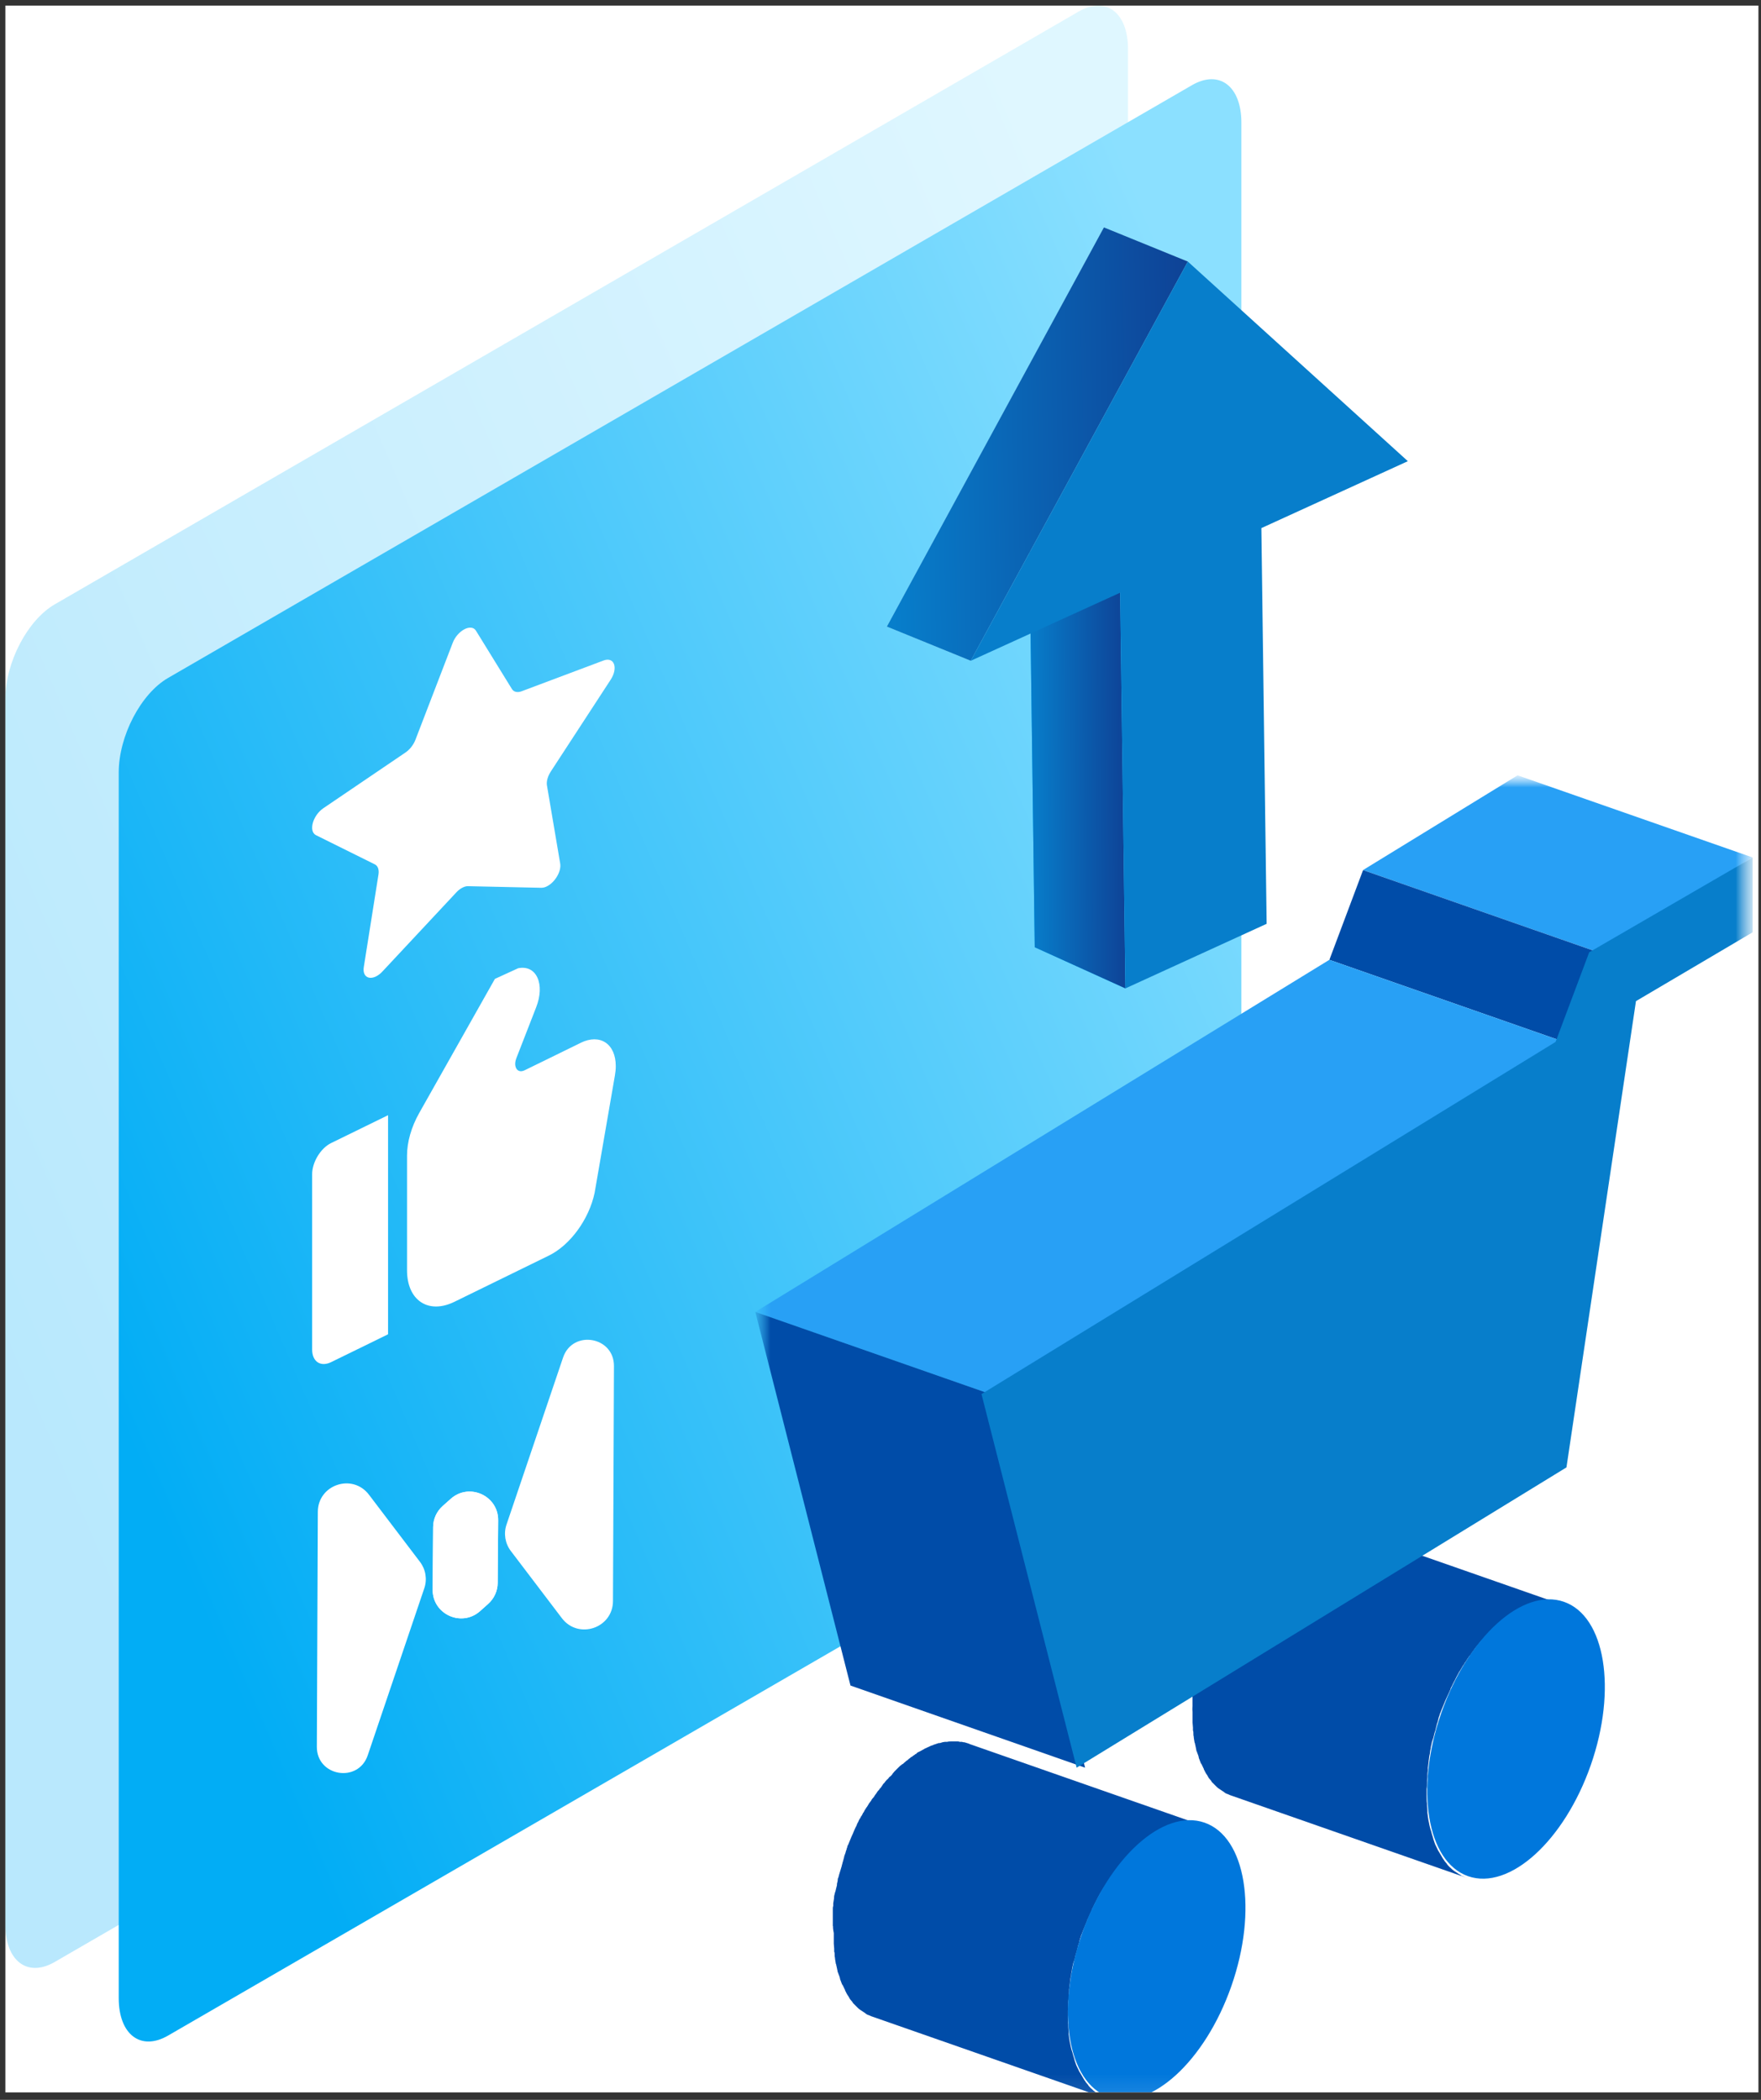
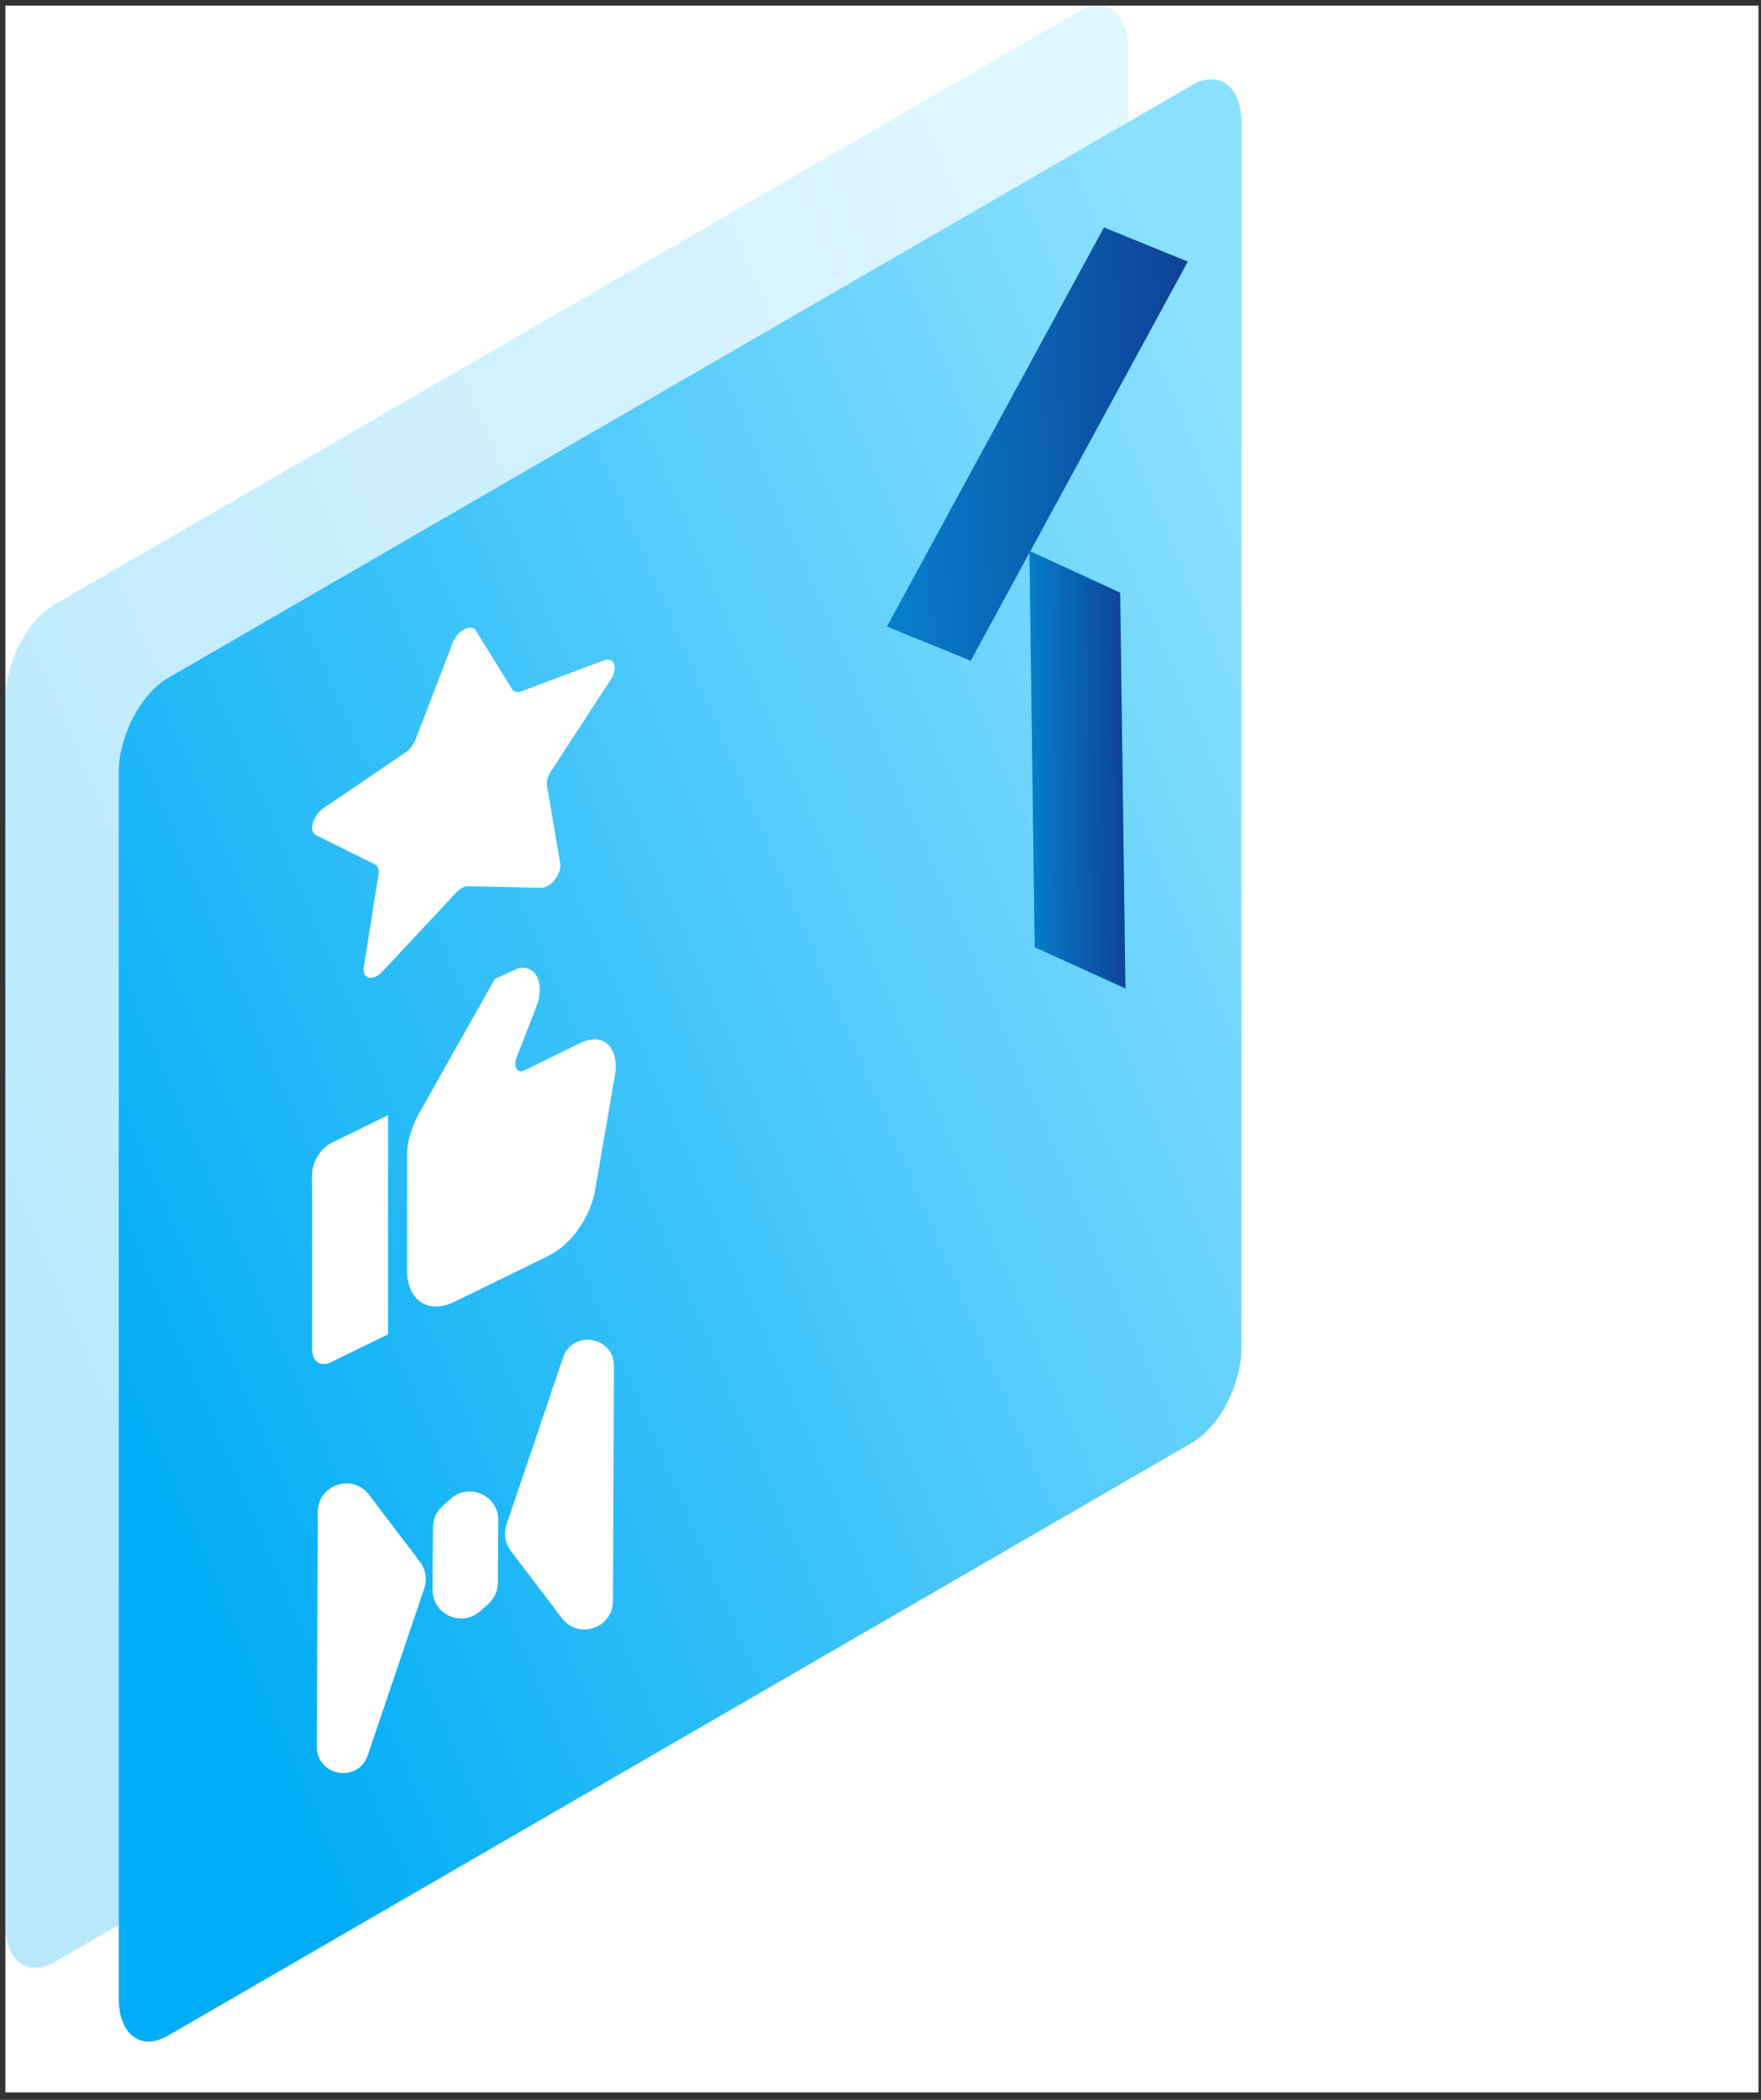
<svg xmlns="http://www.w3.org/2000/svg" width="104" height="124" viewBox="0 0 104 124" fill="none">
  <rect x="0" y="0" width="104" height="124" fill="#333333" stroke="none" />
  <g clip-path="url(#clip0_519_10838)">
    <rect width="103.531" height="123.229" transform="translate(0.317 0.33)" fill="white" />
    <path opacity="0.28" fill-rule="evenodd" clip-rule="evenodd" d="M63.703 0.682L3.23 35.69C1.62 36.624 0.317 39.123 0.317 41.273V113.651C0.317 115.801 1.62 116.791 3.23 115.86L63.703 80.849C65.314 79.919 66.617 77.417 66.617 75.266V2.892C66.617 0.742 65.314 -0.248 63.703 0.682Z" fill="url(#paint0_linear_519_10838)" />
    <path fill-rule="evenodd" clip-rule="evenodd" d="M70.398 5.028L9.925 40.035C8.315 40.966 7.012 43.468 7.012 45.618V117.996C7.012 120.147 8.315 121.137 9.925 120.206L70.398 85.195C72.008 84.264 73.312 81.762 73.312 79.612V7.237C73.312 5.087 72.008 4.097 70.398 5.028Z" fill="url(#paint1_linear_519_10838)" />
    <path d="M27.426 37.16C27.149 37.306 26.872 37.598 26.733 37.97L24.532 43.692C24.415 43.991 24.196 44.268 23.948 44.436L19.101 47.724C18.466 48.154 18.211 49.094 18.663 49.32L22.133 51.041C22.316 51.128 22.396 51.354 22.352 51.639L21.485 57.106C21.397 57.667 21.783 57.886 22.235 57.646C22.352 57.58 22.476 57.492 22.593 57.361L26.938 52.71C27.047 52.586 27.171 52.492 27.295 52.426C27.419 52.36 27.543 52.324 27.652 52.331L31.96 52.426C32.077 52.426 32.201 52.397 32.318 52.331C32.77 52.098 33.163 51.464 33.083 50.99L32.303 46.39C32.259 46.149 32.347 45.843 32.529 45.559L36.057 40.149C36.524 39.442 36.276 38.764 35.642 39.005L30.808 40.82C30.561 40.915 30.342 40.864 30.233 40.689L28.111 37.248C27.973 37.022 27.703 37.015 27.426 37.16Z" fill="white" />
    <path d="M36.201 94.545C36.195 96.152 34.154 96.835 33.181 95.555L30.166 91.587C29.829 91.142 29.734 90.559 29.913 90.031L33.253 80.167C33.814 78.508 36.266 78.918 36.259 80.668L36.221 89.815L36.201 94.545Z" fill="white" />
    <path d="M26.621 88.509C27.709 87.54 29.431 88.32 29.42 89.778L29.392 93.471C29.389 93.946 29.184 94.398 28.829 94.714L28.351 95.14C27.262 96.109 25.541 95.329 25.551 93.872L25.579 90.178C25.582 89.703 25.787 89.251 26.142 88.935L26.621 88.509Z" fill="white" />
    <path d="M26.621 88.509C27.709 87.54 29.431 88.32 29.42 89.778L29.392 93.471C29.389 93.946 29.184 94.398 28.829 94.714L28.351 95.14C27.262 96.109 25.541 95.329 25.551 93.872L25.579 90.178C25.582 89.703 25.787 89.251 26.142 88.935L26.621 88.509Z" fill="white" />
    <path d="M18.77 89.276C18.776 87.669 20.818 86.986 21.79 88.266L24.805 92.234C25.142 92.678 25.238 93.261 25.058 93.79L21.718 103.654C21.157 105.312 18.705 104.903 18.712 103.152L18.712 103.155L18.75 94.009L18.77 89.276Z" fill="white" />
    <path d="M34.297 61.579C35.438 61.021 36.366 61.639 36.366 62.957C36.366 63.137 36.348 63.327 36.313 63.519L35.116 70.443C34.784 72.006 33.673 73.529 32.414 74.145L26.84 76.873C25.295 77.629 24.037 76.793 24.038 75.009V68.239C24.038 67.44 24.294 66.546 24.759 65.723L29.228 57.805L30.603 57.176C31.114 57.073 31.529 57.275 31.738 57.731C31.948 58.186 31.921 58.826 31.665 59.481L30.498 62.48C30.358 62.84 30.457 63.046 30.505 63.118C30.554 63.191 30.698 63.342 30.989 63.2L34.3 61.58L34.297 61.579Z" fill="white" />
    <path d="M18.434 69.342C18.434 68.628 18.936 67.803 19.555 67.5L22.918 65.855V78.793L19.554 80.438C18.935 80.74 18.434 80.407 18.434 79.692V69.341V69.342Z" fill="white" />
    <path d="M66.463 58.367L61.109 55.936L60.798 32.535L66.153 35L66.463 58.367Z" fill="url(#paint2_linear_519_10838)" />
    <path d="M66.463 58.367L61.109 55.936L60.798 32.535L66.153 35L66.463 58.367Z" fill="url(#paint3_linear_519_10838)" />
    <path d="M57.33 39.02L52.375 37.002L65.195 13.429L70.15 15.447L57.33 39.02Z" fill="url(#paint4_linear_519_10838)" />
    <path d="M57.33 39.02L52.375 37.002L65.195 13.429L70.15 15.447L57.33 39.02Z" fill="url(#paint5_linear_519_10838)" />
-     <path d="M70.151 15.447L83.144 27.234L74.493 31.186L74.804 54.553L66.464 58.367L66.153 35L57.331 39.02L70.151 15.447Z" fill="url(#paint6_linear_519_10838)" />
    <mask id="mask0_519_10838" style="mask-type:luminance" maskUnits="userSpaceOnUse" x="44" y="45" width="60" height="79">
-       <path d="M103.504 45.784H44.607V123.958H103.504V45.784Z" fill="white" />
-     </mask>
+       </mask>
    <g mask="url(#mask0_519_10838)">
      <mask id="mask1_519_10838" style="mask-type:luminance" maskUnits="userSpaceOnUse" x="44" y="45" width="60" height="79">
        <path d="M103.504 45.784H44.607V123.958H103.504V45.784Z" fill="white" />
      </mask>
      <g mask="url(#mask1_519_10838)">
        <path d="M70.426 100.703V100.28C70.426 100.256 70.426 100.204 70.426 100.18V99.906C70.426 99.858 70.426 99.83 70.426 99.782V99.681C70.426 99.632 70.426 99.581 70.451 99.508V99.359C70.475 99.259 70.475 99.161 70.499 99.061V99.012C70.499 98.936 70.524 98.863 70.548 98.763C70.548 98.738 70.548 98.714 70.572 98.687C70.572 98.662 70.597 98.611 70.597 98.587C70.597 98.562 70.621 98.511 70.621 98.486C70.646 98.41 70.646 98.362 70.67 98.288V98.213C70.694 98.112 70.719 98.039 70.719 97.939C70.719 97.915 70.719 97.89 70.743 97.863C70.743 97.839 70.767 97.814 70.767 97.787C70.767 97.763 70.792 97.711 70.792 97.687C70.816 97.611 70.841 97.538 70.841 97.438C70.865 97.362 70.889 97.264 70.917 97.188C70.917 97.164 70.941 97.112 70.941 97.088C70.941 97.064 70.965 97.039 70.965 96.988C70.965 96.963 70.99 96.939 70.99 96.912C71.014 96.812 71.038 96.739 71.066 96.638V96.614C71.09 96.514 71.141 96.416 71.166 96.316V96.291C71.19 96.243 71.215 96.191 71.215 96.142C71.239 96.094 71.263 96.018 71.263 95.969V95.945C71.339 95.771 71.412 95.571 71.488 95.397C71.513 95.348 71.513 95.321 71.537 95.297C71.613 95.124 71.686 94.923 71.786 94.749V94.725C71.811 94.701 71.811 94.649 71.835 94.625C71.884 94.549 71.911 94.451 71.96 94.376C71.96 94.376 71.96 94.351 71.984 94.351C72.009 94.302 72.033 94.251 72.085 94.178C72.109 94.129 72.133 94.078 72.16 94.029C72.16 94.029 72.16 94.004 72.185 94.004C72.234 93.904 72.285 93.806 72.358 93.706C72.358 93.706 72.358 93.682 72.383 93.682C72.431 93.606 72.483 93.508 72.532 93.433L72.556 93.408C72.58 93.384 72.605 93.332 72.632 93.308C72.656 93.259 72.681 93.208 72.732 93.159C72.757 93.135 72.757 93.11 72.781 93.11C72.805 93.061 72.83 93.034 72.857 92.986C72.881 92.961 72.906 92.91 72.933 92.885C72.957 92.861 72.957 92.836 72.981 92.809C73.006 92.761 73.03 92.734 73.082 92.685C73.106 92.66 73.106 92.636 73.13 92.609C73.155 92.582 73.179 92.56 73.206 92.533C73.231 92.484 73.282 92.433 73.307 92.384C73.331 92.359 73.331 92.335 73.355 92.308C73.38 92.284 73.404 92.259 73.431 92.232C73.456 92.183 73.507 92.132 73.531 92.108C73.556 92.083 73.556 92.059 73.58 92.059C73.605 92.034 73.629 92.01 73.656 91.983C73.68 91.934 73.732 91.883 73.781 91.858C73.797 91.842 73.813 91.826 73.83 91.809C73.854 91.785 73.878 91.761 73.905 91.709C73.93 91.66 73.981 91.633 74.006 91.585C74.022 91.568 74.038 91.552 74.055 91.536C74.079 91.511 74.13 91.46 74.155 91.436C74.179 91.411 74.231 91.36 74.255 91.335L74.279 91.311C74.328 91.262 74.38 91.211 74.428 91.186C74.453 91.162 74.477 91.137 74.504 91.137C74.58 91.061 74.653 91.013 74.729 90.94C74.746 90.923 74.762 90.915 74.778 90.915C74.827 90.866 74.878 90.815 74.927 90.791L74.951 90.766C74.976 90.742 75 90.717 75.027 90.717C75.052 90.693 75.103 90.669 75.128 90.641C75.152 90.617 75.176 90.617 75.203 90.593C75.228 90.568 75.252 90.544 75.279 90.544C75.304 90.52 75.328 90.52 75.328 90.495C75.377 90.446 75.453 90.419 75.501 90.395C75.526 90.395 75.526 90.371 75.55 90.371C75.626 90.322 75.699 90.295 75.775 90.246C75.8 90.222 75.851 90.197 75.876 90.197C75.9 90.197 75.9 90.173 75.924 90.173C75.949 90.173 75.949 90.148 75.973 90.148C76.049 90.124 76.122 90.073 76.198 90.048C76.222 90.048 76.247 90.024 76.274 90.024C76.301 90.024 76.323 89.999 76.323 89.999C76.347 89.999 76.371 89.975 76.398 89.975C76.474 89.951 76.547 89.926 76.623 89.899H76.648C76.664 89.899 76.68 89.891 76.697 89.875C76.745 89.85 76.797 89.85 76.846 89.826C76.894 89.826 76.946 89.802 76.995 89.802H77.119C77.219 89.777 77.293 89.777 77.393 89.777H77.715C77.764 89.777 77.816 89.777 77.864 89.802H77.989C78.013 89.802 78.065 89.826 78.089 89.826H78.138C78.214 89.85 78.311 89.875 78.387 89.902C78.412 89.902 78.436 89.926 78.436 89.926L92.316 94.777C92.215 94.752 92.118 94.728 92.018 94.701H91.969C91.893 94.676 91.82 94.676 91.744 94.676C91.695 94.676 91.644 94.676 91.595 94.652H91.272C91.172 94.652 91.047 94.676 90.95 94.676H90.874C90.774 94.701 90.676 94.725 90.576 94.752C90.56 94.752 90.543 94.76 90.527 94.777C90.427 94.801 90.302 94.853 90.178 94.901C90.153 94.901 90.129 94.926 90.129 94.926C90.004 94.974 89.904 95.026 89.782 95.075C89.758 95.075 89.758 95.099 89.733 95.099C89.609 95.175 89.484 95.224 89.359 95.297C89.283 95.346 89.21 95.397 89.134 95.446C89.11 95.47 89.086 95.495 89.058 95.495C89.01 95.543 88.958 95.571 88.885 95.619C88.861 95.644 88.836 95.668 88.809 95.668C88.733 95.717 88.684 95.768 88.611 95.817C88.587 95.817 88.587 95.842 88.563 95.842C88.487 95.917 88.414 95.991 88.313 96.039C88.289 96.064 88.264 96.088 88.237 96.088C88.189 96.137 88.113 96.188 88.064 96.262C88.04 96.286 87.988 96.338 87.964 96.362C87.915 96.411 87.864 96.462 87.815 96.511C87.79 96.535 87.739 96.587 87.714 96.635C87.666 96.684 87.639 96.736 87.59 96.785C87.541 96.833 87.514 96.86 87.465 96.909C87.416 96.958 87.389 97.01 87.341 97.058C87.316 97.107 87.265 97.159 87.24 97.183C87.192 97.232 87.164 97.283 87.116 97.332C87.091 97.381 87.04 97.432 87.015 97.481C86.967 97.53 86.939 97.581 86.891 97.654C86.866 97.703 86.842 97.73 86.79 97.779C86.742 97.828 86.715 97.904 86.666 97.953C86.641 98.001 86.617 98.028 86.59 98.077C86.541 98.153 86.49 98.202 86.465 98.275C86.441 98.299 86.416 98.351 86.389 98.375C86.341 98.475 86.265 98.573 86.216 98.673C86.216 98.673 86.216 98.698 86.192 98.698C86.143 98.798 86.067 98.923 86.018 99.02C85.994 99.069 85.969 99.12 85.942 99.169C85.918 99.245 85.866 99.294 85.842 99.367C85.793 99.443 85.766 99.54 85.717 99.616C85.693 99.665 85.669 99.692 85.669 99.741C85.593 99.914 85.495 100.115 85.419 100.288C85.395 100.313 85.395 100.364 85.371 100.389C85.295 100.562 85.222 100.763 85.146 100.936C85.121 101.012 85.097 101.061 85.07 101.134C85.045 101.183 85.021 101.234 85.021 101.283C84.972 101.383 84.945 101.508 84.921 101.605V101.63C84.872 101.754 84.845 101.855 84.82 101.979C84.82 102.004 84.796 102.028 84.796 102.079C84.772 102.204 84.72 102.304 84.696 102.429C84.671 102.554 84.647 102.654 84.596 102.779C84.596 102.803 84.571 102.827 84.571 102.854C84.547 102.979 84.522 103.079 84.495 103.201V103.25C84.471 103.35 84.447 103.448 84.447 103.548C84.447 103.573 84.422 103.624 84.422 103.648C84.398 103.749 84.398 103.873 84.373 103.971V104.02C84.349 104.144 84.349 104.269 84.325 104.394V104.494C84.325 104.594 84.3 104.667 84.3 104.768V104.892C84.3 104.992 84.276 105.066 84.276 105.166V105.266C84.276 105.391 84.276 105.515 84.251 105.64V106.063C84.251 106.212 84.251 106.361 84.276 106.51V106.559C84.276 106.708 84.3 106.832 84.3 106.957V107.057C84.325 107.182 84.325 107.307 84.349 107.407V107.431C84.373 107.556 84.398 107.681 84.425 107.805C84.425 107.83 84.449 107.881 84.449 107.905C84.474 108.006 84.498 108.079 84.525 108.155C84.525 108.179 84.549 108.231 84.549 108.255C84.574 108.331 84.598 108.428 84.625 108.504C84.625 108.529 84.65 108.58 84.65 108.605C84.674 108.68 84.698 108.754 84.726 108.83C84.75 108.878 84.75 108.905 84.774 108.954C84.799 108.979 84.799 109.003 84.823 109.054C84.872 109.13 84.899 109.228 84.948 109.304C84.972 109.328 84.972 109.352 84.996 109.38C85.045 109.48 85.121 109.577 85.17 109.678C85.194 109.726 85.219 109.754 85.246 109.802C85.27 109.827 85.295 109.851 85.295 109.878C85.343 109.927 85.371 109.978 85.419 110.027C85.444 110.052 85.468 110.076 85.468 110.103C85.544 110.179 85.593 110.252 85.666 110.301C85.742 110.377 85.79 110.426 85.864 110.474C85.888 110.499 85.912 110.499 85.939 110.523C85.988 110.548 86.04 110.599 86.089 110.623C86.113 110.648 86.137 110.648 86.165 110.672C86.213 110.697 86.265 110.721 86.314 110.772C86.338 110.772 86.362 110.797 86.389 110.797C86.465 110.821 86.538 110.873 86.639 110.897L72.759 106.047C72.683 106.022 72.61 105.998 72.51 105.946C72.486 105.946 72.461 105.922 72.434 105.922C72.385 105.898 72.334 105.873 72.285 105.822C72.261 105.797 72.236 105.797 72.209 105.773C72.16 105.749 72.109 105.697 72.06 105.673C72.036 105.648 72.011 105.648 71.984 105.624C71.908 105.575 71.835 105.499 71.786 105.45C71.71 105.375 71.662 105.326 71.589 105.253C71.564 105.228 71.54 105.204 71.54 105.177C71.491 105.128 71.464 105.076 71.415 105.028C71.391 105.003 71.366 104.979 71.366 104.952C71.342 104.927 71.342 104.903 71.318 104.876C71.318 104.852 71.293 104.827 71.293 104.827C71.217 104.727 71.169 104.629 71.12 104.529C71.12 104.505 71.095 104.505 71.095 104.48V104.456C71.047 104.38 71.019 104.283 70.971 104.207C70.971 104.182 70.946 104.158 70.922 104.131C70.898 104.082 70.898 104.055 70.873 104.006C70.849 103.93 70.824 103.881 70.797 103.808V103.784C70.797 103.76 70.773 103.708 70.773 103.684C70.749 103.608 70.724 103.559 70.697 103.486C70.697 103.461 70.697 103.437 70.673 103.437C70.673 103.413 70.648 103.361 70.648 103.337C70.648 103.288 70.624 103.237 70.624 103.212C70.624 103.163 70.6 103.136 70.6 103.088C70.6 103.063 70.575 103.012 70.575 102.987C70.575 102.963 70.575 102.938 70.551 102.911C70.526 102.811 70.526 102.714 70.502 102.613V102.565C70.478 102.489 70.478 102.391 70.478 102.315C70.478 102.291 70.478 102.239 70.453 102.191V102.017C70.453 101.917 70.429 101.819 70.429 101.719V101.421C70.429 101.345 70.429 101.272 70.429 101.196V101.096C70.404 100.898 70.429 100.798 70.429 100.697L70.426 100.703Z" fill="#004CA8" />
        <path d="M49.184 113.737V113.314C49.184 113.29 49.184 113.238 49.184 113.214V112.94C49.184 112.891 49.184 112.864 49.184 112.816V112.715C49.184 112.667 49.184 112.615 49.209 112.542V112.393C49.233 112.293 49.233 112.195 49.257 112.095V112.046C49.257 111.97 49.282 111.873 49.306 111.797C49.306 111.772 49.306 111.748 49.331 111.721C49.331 111.696 49.355 111.645 49.355 111.621C49.355 111.596 49.379 111.545 49.379 111.52C49.404 111.444 49.404 111.396 49.428 111.322V111.247C49.452 111.146 49.477 111.073 49.477 110.973C49.477 110.949 49.477 110.924 49.501 110.897C49.501 110.873 49.526 110.848 49.526 110.821C49.526 110.794 49.55 110.745 49.55 110.721C49.574 110.645 49.599 110.547 49.626 110.472C49.65 110.396 49.675 110.298 49.702 110.222C49.702 110.198 49.726 110.146 49.726 110.122C49.726 110.098 49.751 110.073 49.751 110.022C49.751 109.997 49.775 109.973 49.775 109.946C49.799 109.846 49.824 109.772 49.851 109.672V109.648C49.875 109.548 49.927 109.45 49.951 109.35V109.325C49.975 109.277 50 109.225 50 109.176C50.024 109.128 50.049 109.052 50.049 109.003C50.049 109.003 50.049 108.978 50.073 108.978C50.149 108.805 50.222 108.605 50.298 108.431C50.322 108.407 50.322 108.355 50.347 108.331C50.422 108.157 50.496 107.957 50.596 107.783V107.759C50.62 107.735 50.62 107.683 50.645 107.659C50.694 107.583 50.721 107.485 50.769 107.41C50.769 107.41 50.769 107.385 50.794 107.385C50.818 107.336 50.843 107.261 50.894 107.212C50.918 107.163 50.943 107.111 50.97 107.063C50.97 107.063 50.97 107.038 50.994 107.038C51.043 106.938 51.094 106.84 51.168 106.74C51.168 106.74 51.168 106.716 51.192 106.716C51.241 106.64 51.292 106.542 51.341 106.467L51.365 106.442C51.39 106.418 51.414 106.366 51.441 106.342C51.466 106.293 51.49 106.242 51.542 106.193C51.566 106.168 51.566 106.144 51.59 106.144C51.615 106.095 51.639 106.068 51.666 106.019C51.691 105.995 51.715 105.944 51.742 105.919C51.767 105.895 51.767 105.87 51.791 105.843C51.815 105.795 51.84 105.767 51.891 105.719C51.916 105.694 51.94 105.67 51.94 105.643C51.964 105.618 51.989 105.594 52.016 105.567C52.04 105.518 52.092 105.467 52.116 105.418C52.141 105.393 52.141 105.369 52.165 105.342C52.189 105.318 52.214 105.293 52.241 105.266C52.265 105.217 52.317 105.166 52.341 105.141C52.365 105.117 52.365 105.093 52.39 105.093C52.414 105.068 52.439 105.044 52.466 105.017C52.49 104.968 52.541 104.917 52.59 104.892C52.607 104.876 52.623 104.86 52.639 104.843C52.663 104.819 52.688 104.795 52.715 104.743C52.739 104.694 52.791 104.667 52.815 104.618C52.831 104.602 52.848 104.586 52.864 104.57C52.888 104.545 52.94 104.494 52.964 104.469C52.989 104.445 53.04 104.394 53.065 104.369L53.089 104.345C53.138 104.296 53.189 104.245 53.238 104.22C53.262 104.196 53.287 104.171 53.314 104.171C53.39 104.095 53.463 104.047 53.539 103.974C53.555 103.957 53.571 103.949 53.587 103.949C53.636 103.9 53.688 103.849 53.737 103.825L53.761 103.8C53.785 103.776 53.81 103.751 53.837 103.751C53.861 103.727 53.913 103.703 53.937 103.675C53.962 103.651 53.986 103.651 54.013 103.627C54.037 103.602 54.062 103.578 54.089 103.578C54.113 103.554 54.138 103.554 54.138 103.529C54.186 103.48 54.262 103.453 54.311 103.429C54.335 103.429 54.335 103.405 54.36 103.405C54.436 103.356 54.509 103.329 54.585 103.28C54.609 103.255 54.661 103.231 54.685 103.231C54.709 103.231 54.709 103.207 54.734 103.207C54.758 103.207 54.758 103.182 54.782 103.182C54.858 103.158 54.932 103.106 55.007 103.082C55.032 103.082 55.056 103.058 55.083 103.058C55.11 103.058 55.132 103.033 55.132 103.033C55.157 103.033 55.181 103.009 55.208 103.009C55.284 102.984 55.357 102.96 55.433 102.933H55.509C55.557 102.909 55.609 102.909 55.658 102.884C55.707 102.884 55.758 102.86 55.807 102.86H55.931C56.032 102.835 56.105 102.835 56.205 102.835H56.528C56.576 102.835 56.628 102.835 56.677 102.86H56.801C56.826 102.86 56.877 102.884 56.902 102.884H56.95C57.026 102.909 57.124 102.933 57.2 102.96C57.224 102.96 57.248 102.984 57.248 102.984L71.128 107.835C71.028 107.811 70.93 107.786 70.83 107.759H70.781C70.705 107.735 70.632 107.735 70.556 107.735C70.507 107.735 70.456 107.735 70.407 107.71H70.085C69.984 107.71 69.86 107.735 69.762 107.735H69.686C69.586 107.759 69.489 107.783 69.388 107.811C69.372 107.811 69.356 107.819 69.339 107.835C69.239 107.859 69.115 107.911 68.993 107.96C68.968 107.96 68.944 107.984 68.944 107.984C68.819 108.033 68.719 108.084 68.594 108.133C68.57 108.133 68.57 108.157 68.546 108.157C68.421 108.233 68.296 108.282 68.171 108.355C68.096 108.404 68.022 108.456 67.947 108.504C67.922 108.529 67.898 108.553 67.871 108.553C67.822 108.602 67.77 108.629 67.697 108.678C67.673 108.702 67.648 108.726 67.621 108.726C67.546 108.775 67.497 108.827 67.424 108.876L67.375 108.924C67.299 109 67.226 109.073 67.126 109.122C67.101 109.147 67.077 109.171 67.05 109.171C67.001 109.22 66.925 109.271 66.876 109.344L66.776 109.445L66.627 109.594C66.603 109.618 66.551 109.669 66.527 109.718C66.478 109.767 66.451 109.819 66.402 109.867C66.353 109.916 66.326 109.943 66.277 109.992C66.229 110.041 66.201 110.092 66.153 110.141C66.128 110.19 66.077 110.241 66.052 110.266C66.004 110.314 65.977 110.366 65.928 110.415C65.903 110.463 65.852 110.515 65.828 110.564C65.779 110.612 65.752 110.664 65.703 110.713C65.678 110.762 65.654 110.789 65.603 110.837C65.554 110.886 65.527 110.962 65.478 111.011C65.454 111.06 65.429 111.087 65.402 111.135C65.353 111.211 65.326 111.26 65.278 111.333C65.253 111.358 65.229 111.409 65.202 111.434C65.153 111.534 65.077 111.631 65.028 111.732C65.028 111.732 65.028 111.756 65.004 111.756C64.955 111.856 64.879 111.981 64.83 112.078C64.806 112.127 64.782 112.179 64.754 112.228C64.73 112.303 64.679 112.352 64.654 112.425C64.606 112.501 64.578 112.599 64.53 112.675C64.505 112.723 64.481 112.751 64.481 112.799C64.405 112.973 64.307 113.173 64.231 113.347C64.207 113.371 64.207 113.423 64.183 113.471C64.107 113.645 64.034 113.845 63.958 114.019C63.933 114.095 63.909 114.143 63.882 114.216C63.858 114.265 63.833 114.317 63.833 114.366C63.784 114.466 63.757 114.59 63.733 114.688V114.712C63.684 114.837 63.657 114.937 63.633 115.062C63.633 115.086 63.608 115.111 63.608 115.162C63.584 115.287 63.532 115.387 63.508 115.512C63.484 115.636 63.459 115.737 63.408 115.861C63.408 115.886 63.383 115.91 63.383 115.937C63.359 116.062 63.335 116.162 63.307 116.287V116.336C63.283 116.436 63.259 116.533 63.259 116.634C63.259 116.658 63.234 116.709 63.234 116.734C63.21 116.834 63.21 116.959 63.185 117.056V117.105C63.161 117.23 63.161 117.354 63.137 117.479V117.579C63.137 117.68 63.112 117.753 63.112 117.853V117.978C63.112 118.078 63.088 118.151 63.088 118.251V118.352C63.088 118.476 63.088 118.601 63.064 118.726V119.124C63.064 119.273 63.064 119.422 63.088 119.571V119.62C63.088 119.769 63.112 119.893 63.112 120.018V120.118C63.137 120.243 63.137 120.368 63.161 120.465V120.49C63.185 120.614 63.21 120.739 63.237 120.864C63.237 120.888 63.261 120.939 63.261 120.964C63.286 121.064 63.31 121.137 63.337 121.213C63.337 121.238 63.362 121.289 63.362 121.313C63.386 121.389 63.41 121.487 63.438 121.563C63.438 121.587 63.462 121.639 63.462 121.663C63.486 121.739 63.511 121.812 63.538 121.888C63.562 121.937 63.562 121.964 63.587 122.013C63.611 122.037 63.611 122.061 63.635 122.113C63.684 122.189 63.711 122.286 63.76 122.362C63.784 122.386 63.784 122.411 63.809 122.438C63.858 122.538 63.933 122.636 63.982 122.736C64.007 122.785 64.031 122.812 64.058 122.861C64.082 122.885 64.107 122.909 64.107 122.937C64.156 122.985 64.183 123.037 64.231 123.086C64.256 123.11 64.28 123.134 64.28 123.161C64.356 123.237 64.405 123.31 64.478 123.359C64.554 123.435 64.603 123.484 64.676 123.533C64.7 123.557 64.725 123.557 64.752 123.581C64.801 123.606 64.852 123.657 64.901 123.682C64.925 123.706 64.95 123.706 64.977 123.731C65.025 123.755 65.077 123.779 65.126 123.831C65.15 123.831 65.174 123.855 65.202 123.855C65.278 123.88 65.351 123.931 65.451 123.955L51.572 119.105C51.496 119.081 51.422 119.056 51.322 119.005C51.298 119.005 51.273 118.98 51.246 118.98C51.197 118.956 51.146 118.931 51.097 118.88C51.073 118.856 51.048 118.856 51.021 118.831C50.973 118.807 50.921 118.755 50.872 118.731C50.848 118.707 50.824 118.707 50.797 118.682C50.721 118.633 50.647 118.558 50.599 118.509C50.523 118.433 50.474 118.384 50.401 118.311C50.376 118.287 50.352 118.262 50.352 118.235C50.303 118.186 50.276 118.135 50.227 118.086C50.203 118.062 50.179 118.037 50.179 118.01C50.154 117.986 50.154 117.961 50.13 117.934C50.13 117.91 50.105 117.886 50.105 117.886C50.03 117.785 49.981 117.688 49.932 117.587C49.932 117.563 49.908 117.563 49.908 117.539V117.514C49.859 117.438 49.832 117.341 49.783 117.265C49.783 117.241 49.759 117.216 49.734 117.189C49.71 117.14 49.71 117.113 49.685 117.064C49.661 116.989 49.637 116.94 49.61 116.867V116.842C49.61 116.818 49.585 116.766 49.585 116.742C49.561 116.666 49.536 116.617 49.509 116.544C49.509 116.52 49.509 116.495 49.485 116.495C49.485 116.471 49.461 116.42 49.461 116.395C49.461 116.346 49.436 116.295 49.436 116.27C49.436 116.222 49.412 116.195 49.412 116.146C49.412 116.121 49.387 116.07 49.387 116.046C49.387 116.021 49.387 115.997 49.363 115.97C49.339 115.869 49.339 115.772 49.314 115.672V115.623C49.29 115.547 49.29 115.449 49.29 115.374C49.29 115.325 49.29 115.298 49.265 115.249V115.075C49.265 114.975 49.241 114.878 49.241 114.777V114.479C49.241 114.403 49.241 114.33 49.241 114.254V114.154C49.192 113.905 49.192 113.807 49.192 113.731L49.184 113.737Z" fill="#004CA8" />
-         <path d="M103.504 50.634L89.625 45.784L80.496 51.38L94.375 56.23L103.504 50.634Z" fill="#28A0F5" />
+         <path d="M103.504 50.634L89.625 45.784L80.496 51.38L103.504 50.634Z" fill="#28A0F5" />
        <path d="M94.378 56.233L80.499 51.382L78.51 56.68L92.389 61.53L94.378 56.233Z" fill="#004CA8" />
        <path d="M92.386 61.53L78.507 56.68L44.605 77.472L58.484 82.322L92.386 61.53Z" fill="#28A0F5" />
        <path d="M58.487 82.322L44.607 77.472L50.227 99.535L64.082 104.385L58.487 82.322Z" fill="#004CA8" />
        <path d="M86.704 110.794C84.265 109.943 83.555 105.627 85.119 101.15C86.682 96.676 89.923 93.739 92.362 94.59C94.801 95.441 95.51 99.757 93.947 104.234C92.383 108.708 89.143 111.645 86.704 110.794Z" fill="#0077DC" />
        <path d="M65.481 123.836C63.042 122.985 62.332 118.669 63.895 114.192C65.459 109.718 68.7 106.781 71.139 107.632C73.578 108.483 74.287 112.799 72.724 117.276C71.16 121.75 67.919 124.687 65.481 123.836Z" fill="#0077DC" />
-         <path d="M93.855 56.233L91.866 61.53L57.964 82.323L63.584 104.385L92.511 86.653L96.616 59.119L103.507 55.054V50.637L93.857 56.233H93.855Z" fill="#077ECB" />
      </g>
    </g>
  </g>
  <defs>
    <linearGradient id="paint0_linear_519_10838" x1="68.397" y1="25.316" x2="-8.765" y2="58.354" gradientUnits="userSpaceOnUse">
      <stop stop-color="#8BE0FF" />
      <stop offset="1" stop-color="#02ADF5" />
    </linearGradient>
    <linearGradient id="paint1_linear_519_10838" x1="75.111" y1="29.675" x2="-2.051" y2="62.713" gradientUnits="userSpaceOnUse">
      <stop stop-color="#8BE0FF" />
      <stop offset="1" stop-color="#02ADF5" />
    </linearGradient>
    <linearGradient id="paint2_linear_519_10838" x1="45.961" y1="44.39" x2="59.118" y2="44.39" gradientUnits="userSpaceOnUse">
      <stop stop-color="#8BE0FF" />
      <stop offset="1" stop-color="#02ADF5" />
    </linearGradient>
    <linearGradient id="paint3_linear_519_10838" x1="60.857" y1="46.046" x2="66.519" y2="46.011" gradientUnits="userSpaceOnUse">
      <stop stop-color="#077ECB" />
      <stop offset="1" stop-color="#0E4296" />
    </linearGradient>
    <linearGradient id="paint4_linear_519_10838" x1="44.475" y1="24.953" x2="70.138" y2="24.953" gradientUnits="userSpaceOnUse">
      <stop stop-color="#D5F0F7" />
      <stop offset="1" stop-color="#8FDDF2" />
    </linearGradient>
    <linearGradient id="paint5_linear_519_10838" x1="52.558" y1="26.814" x2="70.318" y2="26.468" gradientUnits="userSpaceOnUse">
      <stop stop-color="#077ECB" />
      <stop offset="1" stop-color="#0E4296" />
    </linearGradient>
    <linearGradient id="paint6_linear_519_10838" x1="55.094" y1="32.182" x2="44.391" y2="25.472" gradientUnits="userSpaceOnUse">
      <stop stop-color="#077ECB" />
      <stop offset="1" stop-color="#0E4296" />
    </linearGradient>
    <clipPath id="clip0_519_10838">
      <rect width="103.531" height="123.229" fill="white" transform="translate(0.317 0.33)" />
    </clipPath>
  </defs>
</svg>